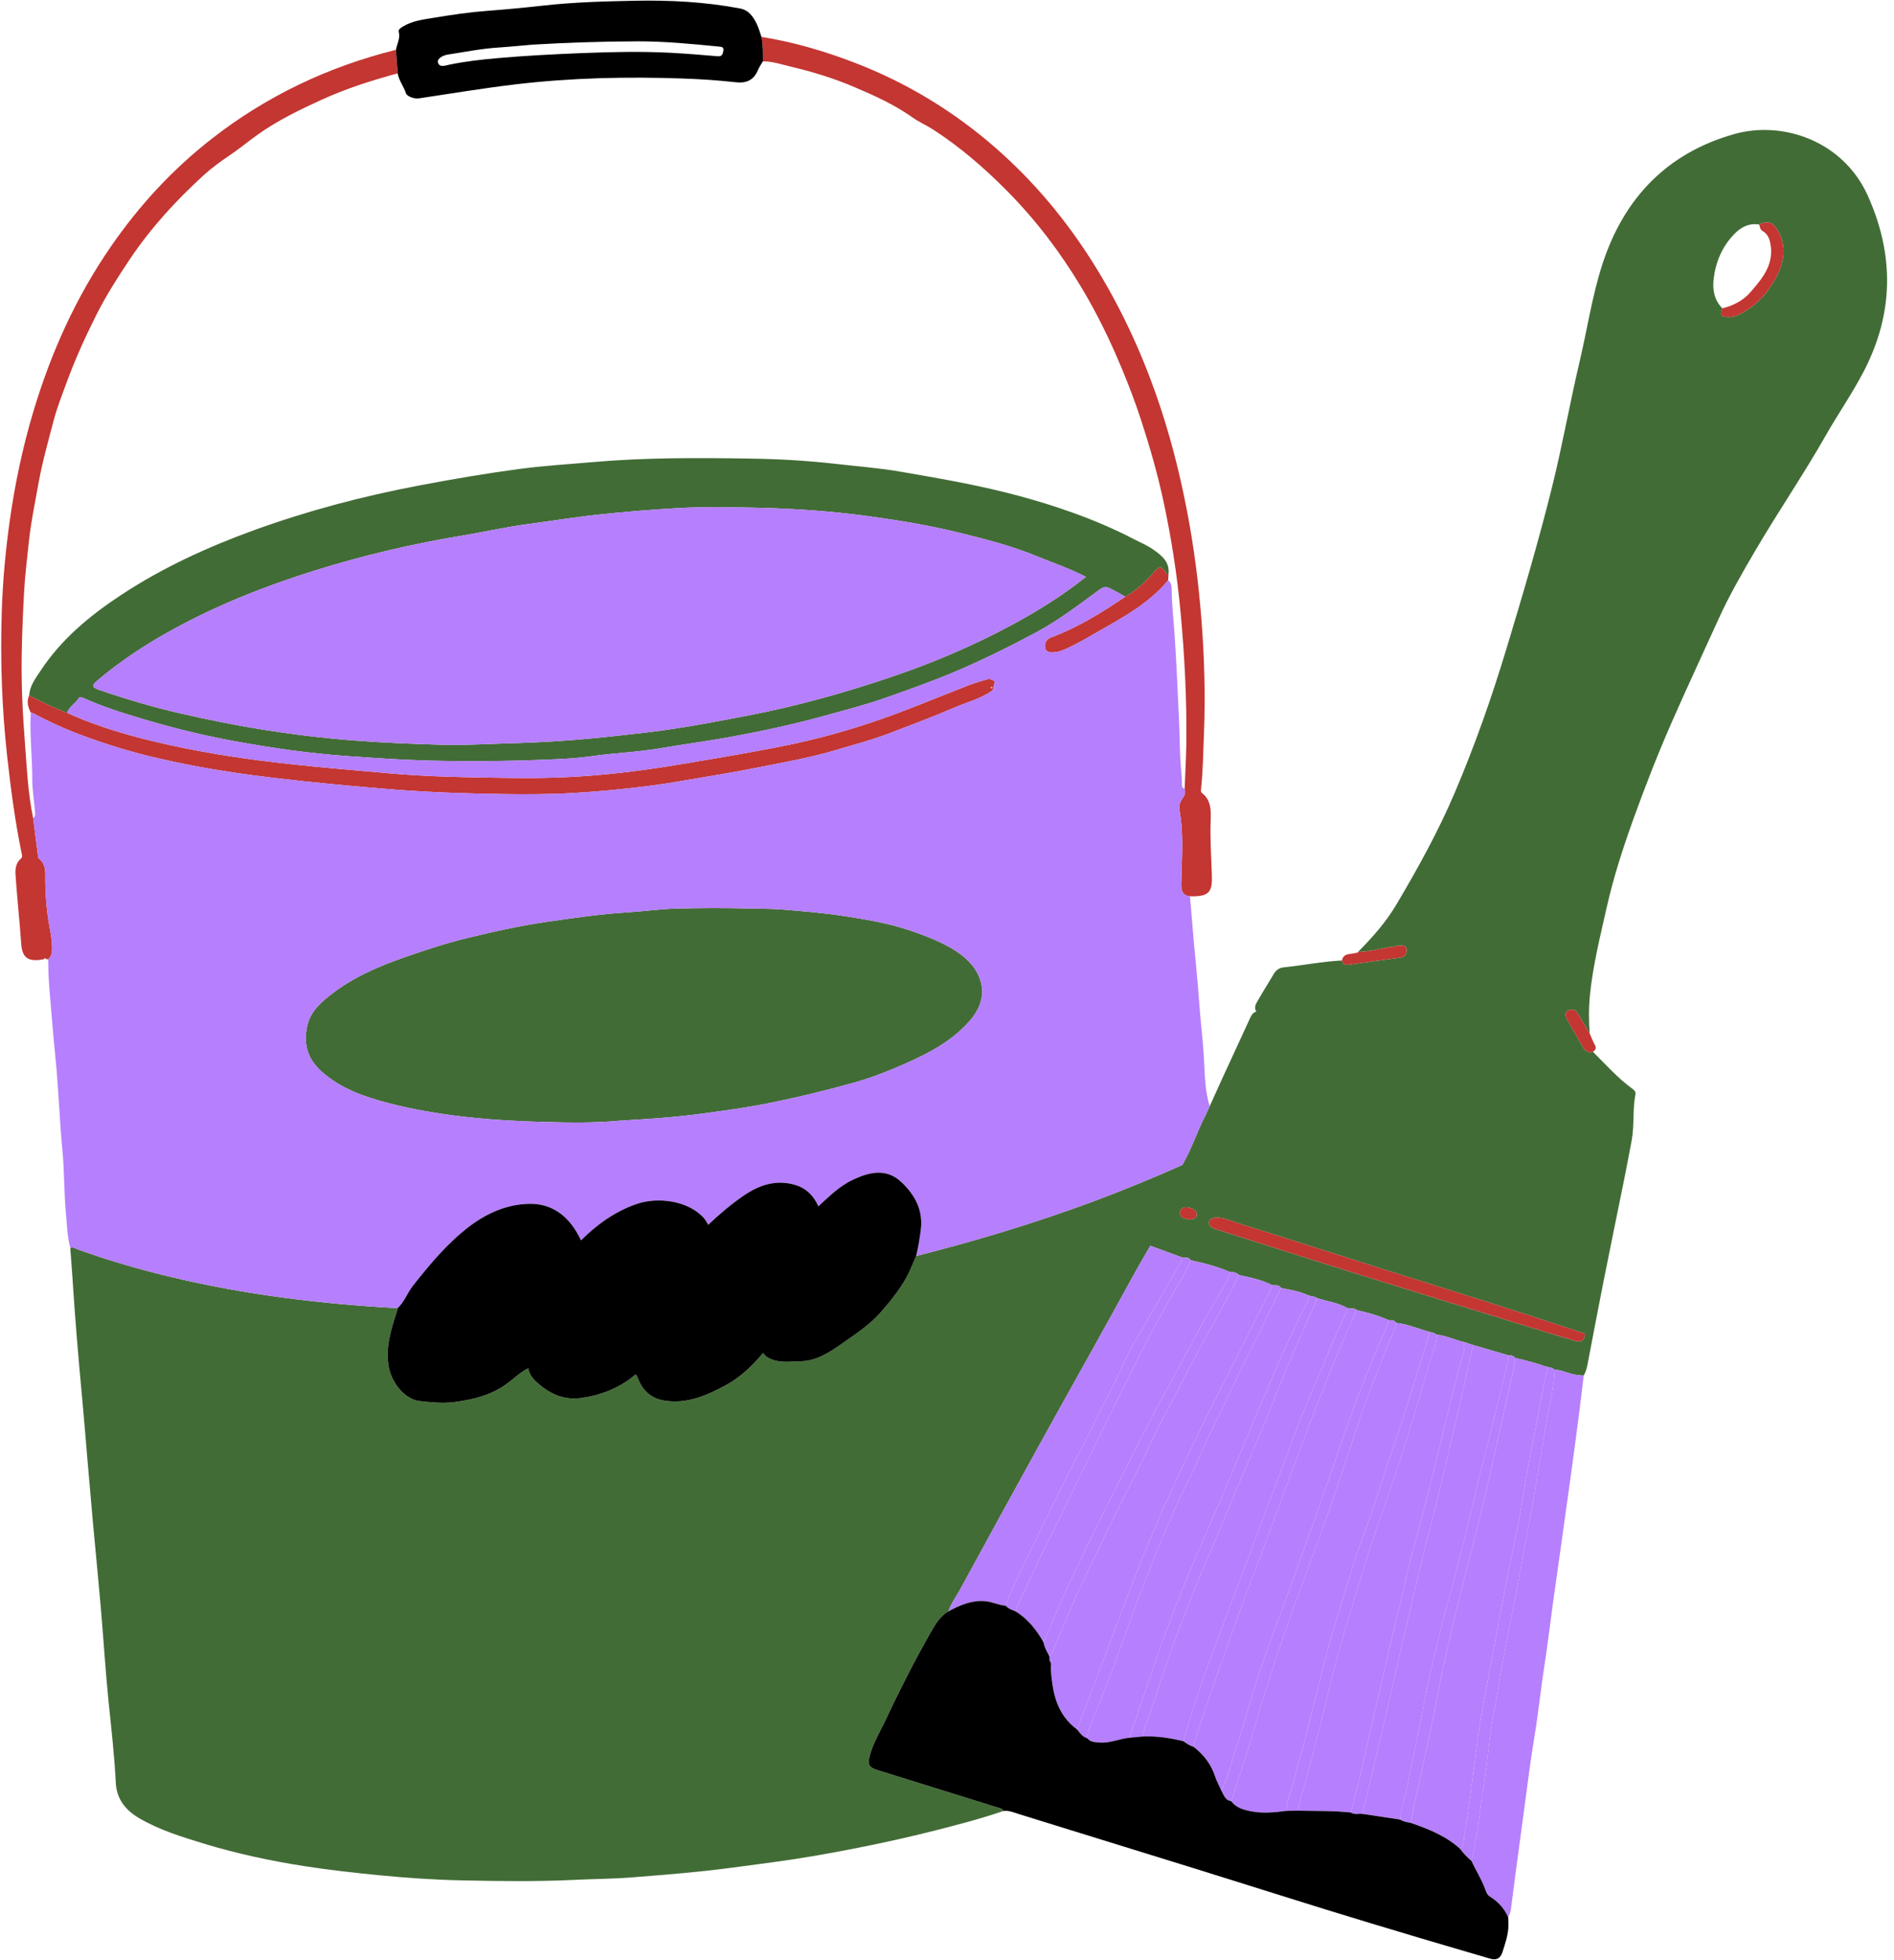
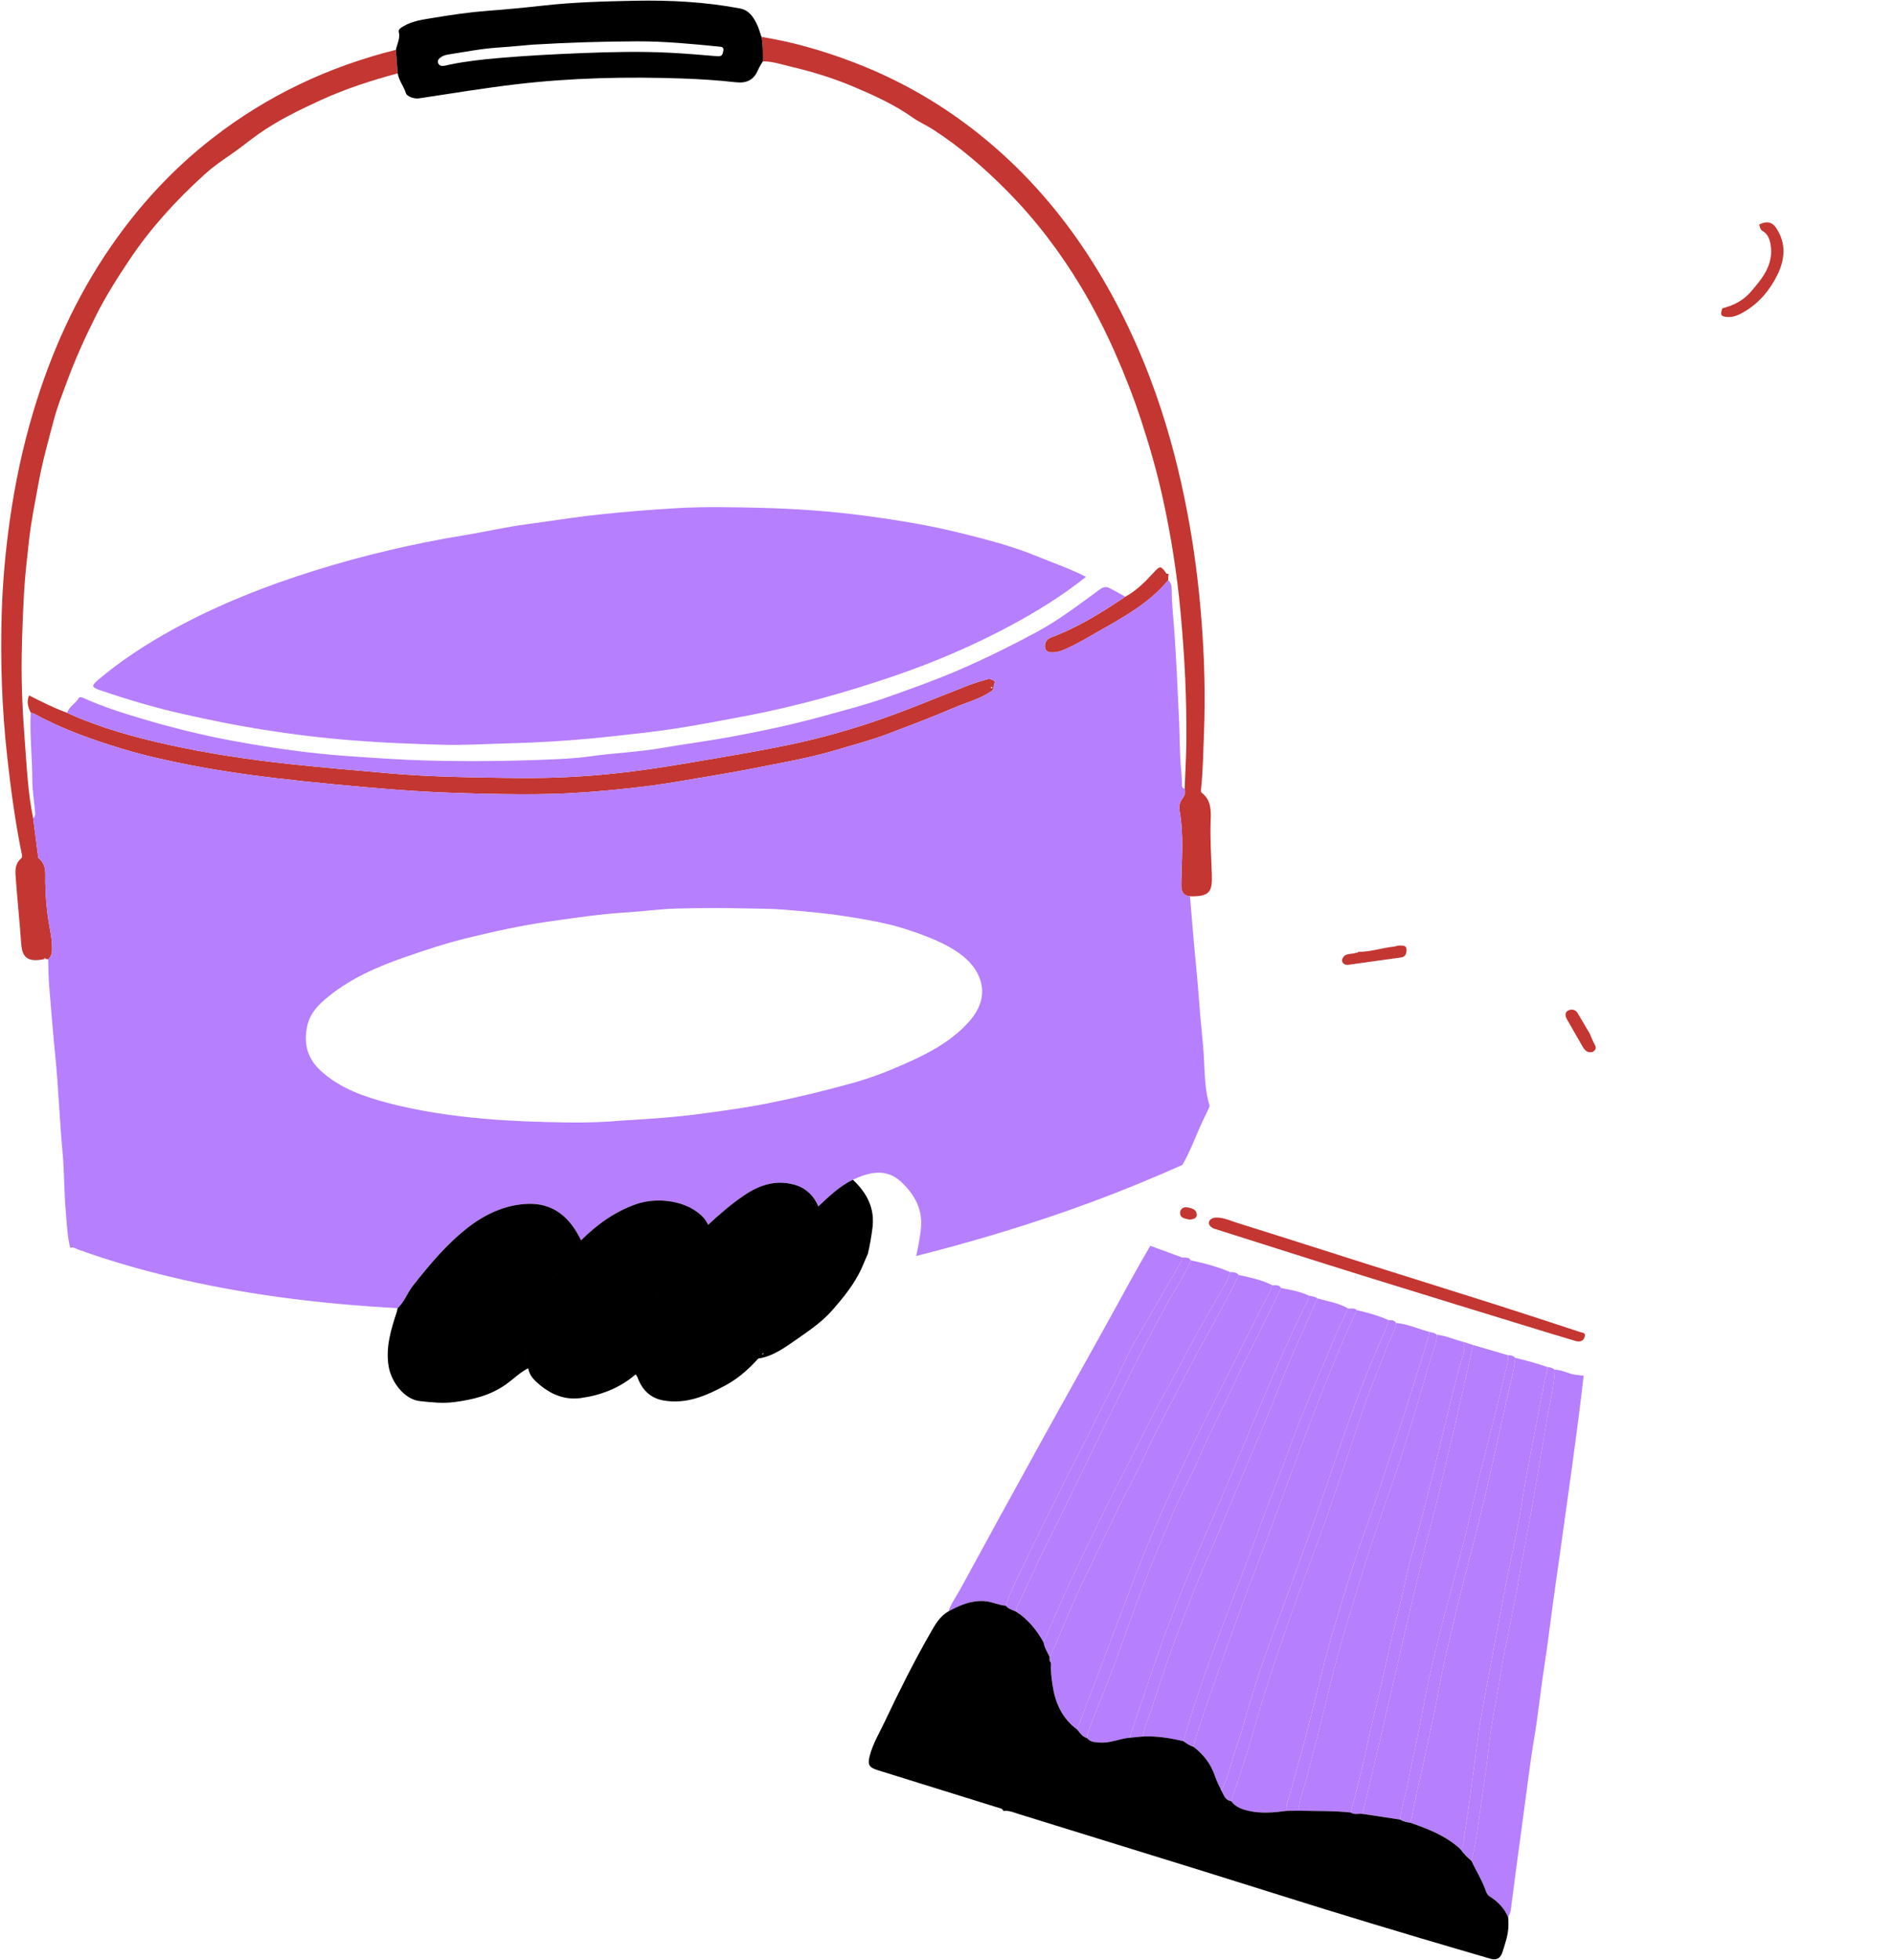
<svg xmlns="http://www.w3.org/2000/svg" fill="#000000" height="323.1" preserveAspectRatio="xMidYMid meet" version="1" viewBox="-0.2 -0.1 312.3 323.1" width="312.3" zoomAndPan="magnify">
  <g id="change1_1">
-     <path d="M165.248,298.381c-3.855,1.323-7.798,2.343-11.746,3.336c-6.542,1.645-13.149,2.988-19.797,4.129 c-4.419,0.758-8.871,1.301-13.315,1.894c-5.482,0.732-10.991,1.163-16.498,1.595c-3.052,0.24-6.132,0.243-9.192,0.394 c-6.231,0.306-12.458,0.225-18.682,0.094c-4.53-0.095-9.058-0.395-13.577-0.838c-4.146-0.407-8.281-0.863-12.398-1.504 c-5.621-0.876-11.168-2.055-16.616-3.716c-3.654-1.114-7.32-2.241-10.621-4.163c-2.147-1.25-3.774-3.035-3.914-5.867 c-0.218-4.408-0.722-8.798-1.171-13.192c-0.534-5.22-0.849-10.461-1.301-15.69c-0.41-4.749-0.884-9.493-1.317-14.24 c-0.296-3.243-0.573-6.487-0.852-9.731c-0.293-3.403-0.556-6.809-0.875-10.21c-0.632-6.73-1.206-13.465-1.631-20.212 c-0.103-1.629-0.241-3.256-0.362-4.884c0.515-0.186,0.931,0.135,1.367,0.292c4.931,1.771,9.955,3.226,15.045,4.452 c12.352,2.973,24.907,4.497,37.576,5.188c-0.045,0.193-0.076,0.39-0.137,0.577c-0.95,2.947-1.896,5.876-1.344,9.066 c0.435,2.511,2.552,5.405,5.161,5.679c1.902,0.2,3.756,0.412,5.663,0.161c3.064-0.403,5.986-1.102,8.57-2.958 c1.207-0.867,2.263-1.947,3.612-2.615c0.208,1.245,1.037,2.016,1.965,2.785c1.963,1.627,4.212,2.468,6.698,2.124 c3.337-0.462,6.44-1.651,9.044-3.902c0.106,0.159,0.248,0.304,0.311,0.478c0.737,2.047,2.105,3.433,4.275,3.817 c3.771,0.668,7.076-0.776,10.268-2.502c2.429-1.313,4.393-3.212,6.166-5.312c0.213,0.213,0.344,0.462,0.638,0.647 c1.754,1.105,3.71,0.731,5.56,0.7c2.576-0.043,4.713-1.431,6.762-2.874c2.271-1.598,4.62-3.105,6.466-5.225 c1.832-2.103,3.588-4.264,4.77-6.824c0.027,0.014,0.055,0.028,0.082,0.042c-0.032-0.009-0.064-0.018-0.096-0.026 c0.352-0.812,0.704-1.624,1.056-2.436c9.762-2.464,19.39-5.364,28.837-8.855c5.089-1.881,10.103-3.944,15.058-6.151 c-1.39,3.471-3.033,6.827-4.582,10.227c-0.439,0.964-0.818,1.985-0.696,3.097c-2.034,3.431-3.928,6.94-5.851,10.433 c-3.978,7.225-8.037,14.406-12.026,21.625c-4.53,8.198-9.032,16.411-13.513,24.636c-0.644,1.182-1.479,2.266-1.9,3.567 c-1.464,0.827-2.232,2.245-3.02,3.624c-2.689,4.711-5.128,9.554-7.44,14.458c-0.899,1.907-2.02,3.727-2.543,5.798 c-0.356,1.411-0.052,1.856,1.327,2.283c6.627,2.054,13.249,4.124,19.875,6.185C164.728,297.943,165.112,297.961,165.248,298.381z M206.953,166.624c-0.489-0.747,0.01-1.37,0.331-1.946c0.792-1.421,1.691-2.782,2.505-4.192c0.392-0.678,0.917-1.066,1.693-1.148 c3.2-0.335,6.365-0.968,9.585-1.133c0.155,0.617,0.539,0.785,1.158,0.696c2.864-0.414,5.733-0.793,8.599-1.192 c0.781-0.109,0.923-0.764,0.898-1.338c-0.031-0.713-0.709-0.614-1.196-0.626c-0.309-0.008-0.617,0.15-0.931,0.182 c-1.968,0.2-3.863,0.891-5.865,0.854c2.402-2.393,4.624-4.936,6.359-7.863c3.537-5.968,6.889-12.031,9.611-18.43 c3.24-7.614,5.988-15.406,8.388-23.315c2.713-8.94,5.364-17.906,7.622-26.971c1.707-6.854,2.929-13.828,4.552-20.705 c1.275-5.4,2.068-10.916,3.806-16.204c3.561-10.837,10.698-18.202,21.707-21.3c7.997-2.25,17.961,1.143,22.016,10.186 c4.39,9.789,4.27,19.409-0.687,28.948c-1.88,3.618-4.218,6.966-6.227,10.497c-3.677,6.463-7.873,12.599-11.635,19.007 c-2.187,3.725-4.334,7.453-6.115,11.389c-2.599,5.741-5.282,11.445-7.805,17.218c-2.27,5.194-4.332,10.475-6.249,15.813 c-1.7,4.735-3.244,9.517-4.348,14.427c-1.066,4.74-2.252,9.466-2.749,14.308c-0.219,2.134-0.217,4.304-0.052,6.458 c-0.661-1.119-1.321-2.239-1.983-3.356c-0.382-0.645-1.049-0.698-1.567-0.435c-0.573,0.291-0.504,0.914-0.193,1.456 c0.871,1.517,1.731,3.04,2.614,4.55c0.366,0.626,0.858,1.06,1.666,0.801c2.115,2.086,4.079,4.334,6.503,6.091 c0.301,0.218,0.585,0.508,0.51,0.885c-0.497,2.505-0.166,5.075-0.617,7.58c-0.428-0.087-0.874-0.123-1.282-0.267 c-3.683-1.303-7.352-2.647-11.04-3.936c-5.95-2.078-11.91-4.128-17.868-6.181c-7.016-2.418-14.031-4.836-21.053-7.235 C214.067,168.984,210.507,167.813,206.953,166.624z M283.797,50.715c-0.407,1.108-0.232,1.369,0.863,1.435 c0.97,0.058,1.79-0.313,2.594-0.773c2.537-1.452,4.347-3.593,5.617-6.172c1.269-2.578,1.475-5.212-0.198-7.731 c-0.685-1.031-1.624-1.172-2.797-0.566c-1.694-0.269-3.009,0.416-4.149,1.604c-1.978,2.061-3.027,4.556-3.362,7.346 C282.148,47.651,282.453,49.353,283.797,50.715z M206.953,166.624c3.554,1.189,7.114,2.361,10.66,3.572 c7.022,2.399,14.037,4.818,21.053,7.235c5.958,2.053,11.918,4.103,17.868,6.181c3.688,1.288,7.357,2.633,11.04,3.936 c0.408,0.144,0.854,0.18,1.282,0.267c-0.395,2.061-0.775,4.124-1.189,6.18c-1.168,5.797-2.367,11.588-3.52,17.387 c-0.859,4.317-1.667,8.645-2.495,12.968c-0.15,0.783-0.296,1.565-0.717,2.261c-0.431,0.01-0.851-0.074-1.275-0.12 c-1.216-0.131-2.285-0.834-3.521-0.841c-0.34-0.321-0.775-0.383-1.21-0.446c-1.731-0.591-3.487-1.092-5.272-1.491 c-0.321-0.361-0.733-0.476-1.2-0.45c-1.919-0.56-3.838-1.119-5.757-1.679c-0.481-0.158-0.963-0.316-1.444-0.474 c-1.536-0.35-2.97-1.074-4.558-1.23c-0.344-0.299-0.775-0.37-1.199-0.46c-1.839-0.495-3.595-1.298-5.517-1.481 c-0.265-0.511-0.748-0.437-1.2-0.447c-1.693-0.776-3.483-1.244-5.288-1.665c-0.403-0.441-0.947-0.173-1.416-0.281 c-1.569-0.911-3.357-1.151-5.06-1.654c-0.418-0.347-0.958-0.318-1.44-0.468c-1.441-0.695-3.008-0.925-4.552-1.24 c-0.338-0.6-0.925-0.418-1.441-0.46c-1.74-0.893-3.638-1.268-5.523-1.688c-0.383-0.437-0.9-0.476-1.429-0.48 c-2.092-0.884-4.271-1.478-6.491-1.933c-0.327-0.607-0.924-0.397-1.427-0.471c-1.745-0.642-3.49-1.285-5.236-1.927 c-0.122-1.111,0.257-2.133,0.696-3.096c1.549-3.399,3.192-6.756,4.582-10.227c1.506-2.576,2.413-5.432,3.768-8.079 c0.268-0.523,0.494-1.067,0.74-1.601c0.721-1.592,1.436-3.186,2.166-4.774c1.477-3.212,2.962-6.421,4.442-9.632 C206.109,167.306,206.345,166.798,206.953,166.624z M259.724,220.959c0.969,0.175,1.24-0.279,1.388-0.801 c0.174-0.617-0.388-0.589-0.731-0.701c-4.587-1.5-9.169-3.016-13.768-4.479c-6.848-2.178-13.711-4.308-20.561-6.475 c-7.419-2.347-14.825-4.735-22.254-7.052c-1.129-0.352-2.228-0.901-3.465-0.873c-0.572,0.013-1.096,0.288-1.195,0.755 c-0.094,0.445,0.342,0.86,0.821,1.06c0.147,0.061,0.305,0.096,0.457,0.144c8.11,2.565,16.21,5.16,24.331,7.687 c9.984,3.108,19.985,6.161,29.98,9.233C256.482,219.998,258.244,220.515,259.724,220.959z M195.976,200.913 c0.562-0.061,1.221-0.186,1.156-0.88c-0.08-0.855-0.891-1.023-1.598-1.138c-0.676-0.11-1.166,0.348-1.153,0.911 C194.401,200.732,195.277,200.742,195.976,200.913z M115.664,183.435c3.575-0.487,7.145-0.968,10.69-1.673 c4.753-0.946,9.453-2.081,14.118-3.383c2.953-0.824,5.807-1.936,8.596-3.172c3.958-1.754,7.783-3.759,10.694-7.125 c1.401-1.619,2.223-3.565,1.926-5.577c-0.378-2.567-2.132-4.473-4.293-5.878c-1.386-0.901-2.871-1.605-4.432-2.229 c-2.215-0.886-4.447-1.635-6.758-2.184c-2.316-0.549-4.658-0.932-7.012-1.301c-3.42-0.536-6.854-0.818-10.295-1.098 c-2.003-0.163-4.008-0.137-6.013-0.19c-3.822-0.1-7.644-0.073-11.461,0.02c-2.769,0.067-5.528,0.471-8.297,0.637 c-4.365,0.262-8.685,0.914-13.002,1.53c-4.475,0.639-8.9,1.623-13.299,2.696c-3.508,0.855-6.925,1.984-10.334,3.173 c-4.427,1.544-8.673,3.384-12.366,6.331c-1.712,1.366-3.218,2.767-3.701,5.152c-0.609,3.006,0.195,5.367,2.382,7.329 c3.139,2.817,7.02,4.165,10.993,5.204c4.071,1.064,8.215,1.764,12.407,2.249c4.513,0.522,9.037,0.77,13.566,0.884 c4.067,0.102,8.144,0.167,12.209-0.217C106.553,184.342,111.122,184.053,115.664,183.435z M4.61,114.521 c0.091-1.598,1.059-2.827,1.873-4.064c3.433-5.217,8.14-9.105,13.303-12.505c6.799-4.477,14.136-7.841,21.762-10.617 c8.898-3.238,18.015-5.644,27.32-7.41c5.506-1.045,11.028-1.991,16.574-2.734c3.971-0.532,7.993-0.766,11.99-1.12 c8.727-0.772,17.46-0.722,26.191-0.586c4.684,0.073,9.38,0.339,14.052,0.878c3.472,0.401,6.963,0.655,10.411,1.245 c3.566,0.61,7.131,1.231,10.679,1.933c6.089,1.203,12.098,2.77,17.934,4.865c3.442,1.235,6.834,2.673,10.095,4.37 c1.059,0.551,2.188,1.006,3.153,1.691c1.351,0.959,2.735,1.994,2.532,3.984c-0.114,0.002-0.295,0.052-0.333,0 c-0.937-1.307-1.019-1.386-2.113-0.186c-1.4,1.535-2.843,2.98-4.679,3.984c-0.865-0.474-1.715-0.979-2.6-1.411 c-0.583-0.285-1.02-0.21-1.668,0.261c-3.365,2.451-6.667,5.003-10.356,6.987c-4.189,2.253-8.435,4.352-12.812,6.244 c-3.979,1.719-8.045,3.154-12.112,4.591c-3.294,1.164-6.698,2.025-10.07,2.96c-5.087,1.411-10.248,2.52-15.438,3.471 c-3.785,0.694-7.607,1.187-11.399,1.843c-3.92,0.677-7.898,0.816-11.832,1.378c-2.16,0.308-4.355,0.412-6.538,0.505 c-6.702,0.285-13.406,0.351-20.116,0.181c-4.362-0.11-8.705-0.422-13.055-0.72c-6.411-0.439-12.739-1.349-19.051-2.507 c-5.094-0.934-10.104-2.179-15.057-3.652c-3.295-0.98-6.577-2.027-9.722-3.444c-0.287-0.129-0.598-0.219-0.754,0.048 c-0.523,0.897-1.573,1.37-1.909,2.407C8.706,116.596,6.653,115.57,4.61,114.521z M178.858,94.979 c-2.719-1.41-5.441-2.306-8.084-3.397c-4.136-1.708-8.443-2.798-12.747-3.866c-5.006-1.242-10.102-2.071-15.227-2.765 c-5.926-0.801-11.867-1.215-17.829-1.357c-4.435-0.105-8.886-0.197-13.311,0.047c-4.427,0.245-8.855,0.61-13.274,1.083 c-3.947,0.423-7.857,1.07-11.787,1.589c-3.42,0.452-6.794,1.242-10.202,1.8c-8.376,1.369-16.621,3.299-24.715,5.83 c-8.085,2.528-15.946,5.627-23.393,9.713c-4.382,2.404-8.547,5.124-12.37,8.351c-1.054,0.89-0.992,1.18,0.275,1.614 c4.436,1.52,8.923,2.854,13.501,3.895c4.375,0.995,8.759,1.894,13.194,2.603c5.023,0.803,10.065,1.422,15.126,1.818 c4.998,0.391,10.016,0.59,15.03,0.718c3.157,0.081,6.322-0.112,9.482-0.201c1.671-0.047,3.343-0.103,5.012-0.173 c4.455-0.187,8.89-0.544,13.317-1.031c3.471-0.381,6.947-0.749,10.397-1.281c3.88-0.599,7.737-1.348,11.595-2.08 c8.297-1.575,16.417-3.853,24.394-6.577c6.593-2.251,13.007-4.988,19.165-8.291C170.729,100.705,174.887,98.149,178.858,94.979z" fill="#426c36" />
-   </g>
+     </g>
  <g id="change2_1">
    <path d="M196.019,147.625c-1.49-0.135-1.452-1.328-1.434-2.308c0.074-3.964,0.427-7.929-0.3-11.872 c-0.138-0.749,0.105-1.433,0.54-2.011c0.37-0.492,0.46-0.978,0.306-1.544c0.096-2.431,0.244-4.861,0.277-7.292 c0.101-7.335-0.276-14.651-0.961-21.954c-0.58-6.181-1.541-12.304-2.859-18.369c-0.965-4.439-2.214-8.803-3.631-13.118 c-1.238-3.772-2.679-7.458-4.288-11.096c-1.659-3.75-3.515-7.386-5.617-10.885c-3.43-5.708-7.431-10.985-12.132-15.741 c-3.763-3.807-7.77-7.283-12.269-10.188c-1.092-0.705-2.321-1.235-3.348-1.963c-3.02-2.141-6.361-3.651-9.71-5.07 c-3.287-1.392-6.733-2.464-10.226-3.289c-1.576-0.372-3.128-0.907-4.776-0.918c-0.005-1.347,0.036-2.696-0.234-4.028 c5.26,0.847,10.341,2.33,15.312,4.236c8.629,3.308,16.409,8.036,23.346,14.108c6.316,5.528,11.643,11.921,16.104,19.043 c4.235,6.762,7.609,13.93,10.261,21.44c2.234,6.328,3.901,12.804,5.165,19.404c1.114,5.818,1.871,11.675,2.339,17.563 c0.502,6.32,0.69,12.659,0.437,19.005c-0.122,3.057-0.162,6.118-0.48,9.164c-0.024,0.234-0.063,0.498,0.157,0.665 c1.475,1.124,1.495,2.859,1.434,4.367c-0.124,3.057,0.085,6.094,0.189,9.135C199.712,146.815,199.288,147.719,196.019,147.625z M3.898,122.185c-0.372-4.794-0.604-9.606-0.518-14.421c0.061-3.405,0.202-6.805,0.387-10.208c0.155-2.84,0.504-5.646,0.804-8.461 c0.344-3.217,1.008-6.388,1.582-9.572c0.635-3.519,1.613-6.954,2.519-10.404c0.538-2.05,1.326-4.037,2.058-6.032 c1.405-3.832,3.08-7.548,4.911-11.195c1.614-3.214,3.544-6.241,5.538-9.222c3.479-5.2,7.69-9.79,12.303-13.979 c1.304-1.184,2.799-2.257,4.303-3.273c1.543-1.042,3.01-2.269,4.557-3.365c3.291-2.33,6.887-4.073,10.537-5.734 c4.032-1.835,8.232-3.178,12.5-4.327c-0.099-1.293-0.197-2.587-0.296-3.88c-11.112,2.77-21.255,7.562-30.302,14.607 C28.3,27.766,22.794,33.722,18.119,40.486C12.324,48.87,8.205,58.02,5.294,67.746C3.53,73.653,2.259,79.663,1.401,85.773 C0.703,90.741,0.247,95.73,0.09,100.73c-0.25,7.966,0.015,15.927,0.896,23.859c0.591,5.314,1.289,10.61,2.361,15.852 c0.069,0.335,0.232,0.704-0.12,1c-0.888,0.749-0.925,1.821-0.856,2.807c0.26,3.731,0.665,7.451,0.926,11.182 c0.158,2.263,1.057,3.107,3.751,2.559c0.054-0.071,0.108-0.142,0.162-0.212c0.039,0.054,0.078,0.108,0.117,0.163 c0.139,0.028,0.279,0.056,0.418,0.085c0.48-0.451,0.637-0.988,0.642-1.658c0.009-1.147-0.152-2.277-0.364-3.381 c-0.488-2.548-0.71-5.116-0.756-7.698c-0.025-1.421,0.25-2.876-1.094-3.914c-0.072-0.055-0.08-0.209-0.095-0.319 c-0.274-2.104-0.544-4.209-0.814-6.314C4.4,130.601,4.224,126.38,3.898,122.185z M223.744,156.771 c-0.048,0.175-0.167,0.21-0.326,0.166c-0.841,0.317-2.062-0.073-2.351,1.268c0.155,0.617,0.539,0.785,1.158,0.696 c2.864-0.414,5.733-0.793,8.599-1.192c0.781-0.109,0.923-0.764,0.898-1.338c-0.031-0.713-0.709-0.614-1.196-0.626 c-0.309-0.008-0.617,0.15-0.931,0.182c-1.968,0.2-3.863,0.891-5.865,0.854L223.744,156.771z M262.791,172.146 c-0.339-0.607-0.583-1.266-0.868-1.903c-0.661-1.119-1.321-2.239-1.983-3.356c-0.382-0.645-1.049-0.698-1.567-0.435 c-0.573,0.291-0.504,0.914-0.193,1.456c0.871,1.517,1.731,3.04,2.614,4.55c0.366,0.626,0.858,1.06,1.666,0.801 C262.845,172.97,263.091,172.682,262.791,172.146z M4.87,117.366c0.189,0.053,0.398,0.072,0.565,0.165 c4.589,2.527,9.506,4.268,14.485,5.778c3.746,1.137,7.593,1.981,11.439,2.73c4.461,0.869,8.962,1.521,13.482,2.058 c6.686,0.794,13.383,1.417,20.097,1.942c5.811,0.455,11.62,0.646,17.438,0.737c3.885,0.061,7.772,0.062,11.657-0.156 c4.407-0.248,8.795-0.673,13.169-1.239c3.253-0.421,6.478-1.044,9.715-1.567c4.089-0.66,8.146-1.468,12.204-2.271 c2.873-0.568,5.737-1.187,8.554-2.029c2.923-0.873,5.878-1.646,8.73-2.735c3.546-1.354,7.107-2.681,10.59-4.185 c2.091-0.903,4.34-1.447,6.265-2.766c0.637-0.437,0.208-1.121,0.658-1.512c-0.39-0.379-0.854-0.596-1.389-0.439 c-1.024,0.3-2.054,0.596-3.048,0.98c-5.446,2.108-10.816,4.413-16.369,6.241c-4.318,1.422-8.707,2.621-13.148,3.546 c-5.491,1.144-11.034,2.047-16.566,2.995c-5.087,0.871-10.191,1.604-15.322,2.033c-4.581,0.383-9.198,0.512-13.796,0.451 c-6.908-0.091-13.818-0.176-20.716-0.799c-5.301-0.479-10.607-0.91-15.9-1.485c-6.741-0.733-13.442-1.715-20.064-3.18 c-5.73-1.268-11.374-2.827-16.736-5.273c-2.161-0.791-4.214-1.818-6.256-2.867C4.137,115.52,4.427,116.45,4.87,117.366z M163.26,113.33c-0.049-0.009-0.086-0.084-0.129-0.13c0.07-0.023,0.143-0.07,0.209-0.062c0.046,0.006,0.082,0.087,0.125,0.137 C163.392,113.298,163.321,113.341,163.26,113.33z M173.142,104.947c-0.815,0.303-1.135,0.941-1.022,1.676 c0.129,0.839,0.894,0.845,1.575,0.787c0.6-0.051,1.158-0.26,1.71-0.499c2.039-0.882,3.929-2.044,5.853-3.135 c4.047-2.296,8.124-4.565,11.159-8.237c0.02-0.363,0.041-0.726,0.061-1.089c-0.114,0.002-0.295,0.052-0.333,0 c-0.937-1.307-1.019-1.386-2.113-0.186c-1.4,1.535-2.843,2.98-4.679,3.984C181.483,100.845,177.54,103.313,173.142,104.947z M284.66,52.15c0.97,0.058,1.79-0.313,2.594-0.773c2.537-1.452,4.347-3.593,5.617-6.172c1.269-2.578,1.475-5.212-0.198-7.731 c-0.685-1.031-1.624-1.172-2.797-0.566c0.121,0.402,0.136,0.825,0.591,1.09c0.822,0.479,1.129,1.309,1.279,2.2 c0.559,3.307-1.349,5.598-3.296,7.838c-1.225,1.41-2.842,2.237-4.653,2.678C283.39,51.824,283.565,52.085,284.66,52.15z M261.112,220.158c0.174-0.617-0.388-0.589-0.731-0.701c-4.587-1.5-9.169-3.016-13.768-4.479 c-6.848-2.178-13.711-4.308-20.561-6.475c-7.419-2.347-14.825-4.735-22.254-7.052c-1.129-0.352-2.228-0.901-3.465-0.873 c-0.572,0.013-1.096,0.288-1.195,0.755c-0.094,0.445,0.342,0.86,0.821,1.06c0.147,0.061,0.305,0.096,0.457,0.144 c8.11,2.565,16.21,5.16,24.331,7.687c9.984,3.108,19.985,6.161,29.98,9.233c1.755,0.54,3.517,1.057,4.997,1.501 C260.693,221.134,260.964,220.68,261.112,220.158z M197.131,200.033c-0.08-0.855-0.891-1.023-1.598-1.138 c-0.676-0.11-1.166,0.348-1.153,0.911c0.02,0.926,0.897,0.936,1.595,1.107C196.537,200.851,197.196,200.727,197.131,200.033z" fill="#c33632" />
  </g>
  <g id="change3_1">
    <path d="M240.551,304.616c0.812-0.508,0.552-1.398,0.678-2.109c0.421-2.381,0.748-4.779,1.076-7.176 c0.467-3.418,0.874-6.846,1.365-10.261c0.293-2.041,0.68-4.069,1.057-6.097c1.082-5.813,2.159-11.626,3.28-17.431 c0.7-3.623,1.508-7.224,2.207-10.847c0.435-2.255,0.728-4.537,1.133-6.798c0.462-2.575,0.976-5.14,1.47-7.709 c0.547-2.844,1.11-5.685,1.636-8.532c0.151-0.819,0.528-1.594,0.478-2.451c0.435,0.063,0.87,0.126,1.21,0.446 c-0.063,2.839-0.847,5.566-1.303,8.343c-0.753,4.579-1.511,9.157-2.316,13.727c-0.695,3.948-1.504,7.876-2.181,11.827 c-1.012,5.906-2.422,11.735-3.338,17.66c-0.485,3.135-1.214,6.238-1.572,9.386c-0.314,2.761-0.649,5.52-1.076,8.262 c-0.61,3.914-0.93,7.877-1.926,11.728C241.694,306.029,241.106,305.338,240.551,304.616z M202.814,296.757 c1.124-3.475,2.362-6.918,3.345-10.432c1.373-4.906,2.918-9.757,4.537-14.579c1.859-5.536,3.905-11.011,5.944-16.484 c2.759-7.407,5.17-14.932,7.695-22.418c1.283-3.804,2.869-7.49,4.276-11.244c0.457-1.219,1.239-2.321,1.372-3.659 c-0.265-0.511-0.748-0.437-1.2-0.446c-0.381,1.456-1.076,2.784-1.665,4.157c-2.849,6.632-5.307,13.417-7.605,20.252 c-2.103,6.257-4.396,12.442-6.626,18.652c-1.528,4.253-3.145,8.473-4.658,12.73c-0.825,2.322-1.533,4.686-2.262,7.04 c-0.75,2.423-1.365,4.892-2.219,7.277c-0.881,2.462-1.316,5.078-2.56,7.412C201.595,295.72,201.788,296.627,202.814,296.757z M235.5,219.421c-0.039,0.234-0.05,0.478-0.12,0.702c-1.951,6.258-3.85,12.533-5.99,18.732c-1.463,4.237-2.729,8.546-4.29,12.746 c-1.939,5.219-3.502,10.556-5.122,15.869c-1.632,5.354-2.889,10.825-4.265,16.255c-0.996,3.93-2.116,7.826-3.17,11.739 c-0.252,0.935-0.779,1.857-0.574,2.897c0.644-0.009,1.289-0.017,1.933-0.026c0.15-1.96,0.929-3.76,1.417-5.635 c1.32-5.078,2.632-10.159,3.855-15.26c1.558-6.496,3.6-12.852,5.55-19.23c1.533-5.013,3.322-9.949,5.018-14.912 c2.162-6.325,4.005-12.749,5.875-19.163c0.408-1.398,1.097-2.743,1.083-4.254C236.355,219.582,235.924,219.511,235.5,219.421z M241.257,221.111c-0.032,0.554,0.049,1.107-0.113,1.663c-1.351,4.636-2.447,9.336-3.579,14.028 c-1.628,6.744-3.343,13.467-5.188,20.157c-0.696,2.525-1.144,5.118-1.794,7.648c-1.146,4.459-2.108,8.956-3.152,13.435 c-0.665,2.855-1.409,5.694-2.003,8.564c-0.837,4.042-1.842,8.041-2.895,12.029c0.603,0.409,1.285,0.15,1.927,0.226 c1.093-4.594,2.204-9.185,3.274-13.784c1.719-7.385,3.39-14.782,5.122-22.164c0.971-4.138,1.964-8.273,3.058-12.38 c1.163-4.364,2.125-8.774,3.188-13.161c0.654-2.698,1.259-5.409,1.875-8.116c0.582-2.555,1.15-5.114,1.724-7.671 C242.22,221.427,241.739,221.269,241.257,221.111z M209.585,211.726c-0.362,1.278-1.12,2.367-1.703,3.539 c-1.591,3.198-3.201,6.387-4.807,9.578c-1.86,3.695-3.764,7.368-5.573,11.088c-1.825,3.754-3.594,7.536-5.316,11.339 c-1.374,3.033-2.706,6.089-3.939,9.181c-1.692,4.244-3.279,8.53-4.9,12.802c-1.985,5.23-3.958,10.464-5.937,15.697 c0.464,0.591,0.894,1.222,1.676,1.443c0.001-0.983,0.446-1.848,0.781-2.729c1.247-3.274,2.611-6.504,3.812-9.794 c2.423-6.643,4.745-13.324,7.521-19.833c1.197-2.808,2.326-5.645,3.693-8.38c0.994-1.99,1.994-3.983,2.864-6.028 c1.713-4.025,3.801-7.87,5.62-11.843c1.253-2.737,2.671-5.399,4.001-8.102c1.227-2.494,2.433-4.998,3.649-7.498 C210.688,211.585,210.101,211.768,209.585,211.726z M215.578,213.426c0.024,0.926-0.569,1.65-0.934,2.403 c-1.594,3.29-3.123,6.609-4.574,9.961c-3.553,8.206-6.888,16.504-10.472,24.698c-3.104,7.099-6.136,14.227-8.701,21.553 c-1.66,4.742-3.235,9.511-4.849,14.268c0.725-0.067,1.449-0.135,2.174-0.202c0.246-1.585,0.958-3.022,1.451-4.529 c1.223-3.741,2.425-7.493,3.809-11.175c1.536-4.086,3.055-8.181,4.796-12.189c1.804-4.153,3.538-8.337,5.295-12.51 c1.837-4.362,3.678-8.722,5.491-13.095c1.064-2.567,2.032-5.175,3.124-7.729c1.572-3.678,3.217-7.325,4.831-10.986 C216.6,213.548,216.06,213.577,215.578,213.426z M196.616,287.815c0.039-0.234,0.049-0.477,0.12-0.701 c2.009-6.411,4.304-12.724,6.549-19.053c1.769-4.985,3.709-9.91,5.555-14.868c1.926-5.172,3.818-10.358,5.751-15.528 c1.111-2.972,2.256-5.932,3.42-8.883c1.721-4.362,3.523-8.691,5.484-12.952c-0.403-0.441-0.947-0.173-1.417-0.281 c-0.873,1.915-1.817,3.801-2.606,5.75c-2.251,5.564-4.801,11.002-6.823,16.663c-1.572,4.402-3.334,8.735-4.945,13.124 c-1.166,3.177-2.351,6.351-3.564,9.507c-1.366,3.553-2.691,7.122-4.028,10.686c-1.269,3.384-2.416,6.815-3.568,10.242 c-0.594,1.768-1.082,3.573-1.618,5.361C195.453,287.258,195.982,287.632,196.616,287.815z M232.363,300.324 c0.088-0.347,0.198-0.69,0.26-1.041c0.62-3.519,1.536-6.976,2.256-10.475c0.567-2.754,1.224-5.51,1.731-8.27 c0.998-5.43,2.25-10.797,3.551-16.154c1.256-5.169,2.688-10.295,3.922-15.468c1.482-6.21,2.864-12.445,4.23-18.682 c0.475-2.167,1.104-4.304,1.344-6.52c-0.321-0.361-0.733-0.476-1.2-0.45c-0.025,0.437,0.015,0.889-0.086,1.307 c-0.87,3.623-1.758,7.242-2.654,10.859c-1.002,4.044-2.098,8.068-3.005,12.133c-0.838,3.757-1.824,7.48-2.779,11.202 c-0.845,3.293-1.81,6.569-2.621,9.876c-1.077,4.388-2.15,8.787-2.938,13.232c-0.713,4.024-1.709,7.982-2.437,11.998 c-0.361,1.99-1.125,3.894-1.243,5.933C231.196,300.153,231.785,300.22,232.363,300.324z M172.856,272.945 c0.278-0.2,0.354-0.514,0.478-0.808c1.305-3.074,2.583-6.159,3.938-9.21c0.936-2.107,1.979-4.167,2.978-6.246 c1.376-2.864,2.735-5.736,4.141-8.585c1.459-2.956,3.057-5.846,4.431-8.84c2.031-4.422,4.417-8.657,6.61-12.993 c2.765-5.467,6.041-10.663,8.63-16.225c-0.383-0.437-0.9-0.476-1.429-0.48c-0.208,0.558-0.346,1.155-0.635,1.667 c-1.405,2.492-2.886,4.942-4.273,7.444c-1.736,3.132-3.365,6.323-5.114,9.447c-2.963,5.295-5.592,10.762-8.367,16.153 c-2.708,5.26-5.27,10.598-7.8,15.946c-1.615,3.414-3.055,6.91-4.573,10.369C172.011,271.451,172.479,272.179,172.856,272.945z M194.715,207.155c-0.046,0.233-0.034,0.498-0.146,0.692c-2.124,3.68-4.277,7.344-6.391,11.03c-1.046,1.823-2.171,3.62-3.003,5.54 c-1.353,3.123-3.047,6.068-4.506,9.135c-1.622,3.411-3.449,6.725-5.132,10.109c-2.448,4.918-4.89,9.84-7.246,14.802 c-0.948,1.996-2.003,3.956-2.642,6.089c0.428,0.546,1.093,0.686,1.673,0.971c-0.019-0.417,0.151-0.776,0.328-1.138 c1.608-3.282,3.048-6.641,4.691-9.911c3.231-6.43,6.322-12.932,9.49-19.394c1.509-3.078,3.088-6.123,4.585-9.207 c1.801-3.711,3.778-7.327,5.739-10.954c1.318-2.438,2.966-4.695,3.989-7.294C195.815,207.018,195.219,207.228,194.715,207.155z M173.1,274.135c0.176-0.101,0.142-0.172-0.033-0.222C173.073,273.988,173.084,274.062,173.1,274.135z" fill="#b67ffd" />
  </g>
  <g id="change4_1">
    <path d="M248.489,315.912c-0.626-1.476-1.677-2.585-3.017-3.424c-0.497-0.31-0.634-0.81-0.809-1.287 c-0.59-1.616-1.536-3.057-2.237-4.618c0.996-3.851,1.317-7.814,1.926-11.728c0.427-2.741,0.762-5.501,1.076-8.262 c0.358-3.147,1.087-6.251,1.572-9.386c0.916-5.924,2.327-11.754,3.338-17.66c0.677-3.951,1.486-7.879,2.181-11.827 c0.805-4.57,1.563-9.148,2.316-13.727c0.457-2.777,1.24-5.505,1.303-8.343c1.236,0.007,2.305,0.711,3.521,0.841 c0.424,0.045,0.844,0.13,1.275,0.12c-0.267,2.208-0.519,4.419-0.805,6.625c-0.439,3.387-0.894,6.771-1.357,10.155 c-0.485,3.543-0.986,7.084-1.483,10.626c-0.459,3.264-0.93,6.526-1.381,9.79c-0.511,3.699-0.945,7.409-1.522,11.098 c-0.583,3.728-0.942,7.484-1.573,11.207c-0.663,3.914-1.127,7.863-1.666,11.797c-0.502,3.662-0.996,7.324-1.483,10.988 c-0.262,1.969-0.488,3.943-0.766,5.91C248.845,315.188,248.63,315.545,248.489,315.912z M168.291,258.463 c2.356-4.962,4.799-9.884,7.246-14.802c1.684-3.383,3.51-6.697,5.132-10.109c1.458-3.067,3.153-6.012,4.506-9.135 c0.832-1.92,1.957-3.718,3.003-5.54c2.114-3.686,4.268-7.349,6.391-11.03c0.112-0.194,0.1-0.46,0.146-0.692 c-1.745-0.643-3.49-1.285-5.236-1.927c-2.034,3.431-3.928,6.94-5.851,10.433c-3.978,7.225-8.037,14.406-12.026,21.625 c-4.53,8.198-9.032,16.411-13.513,24.636c-0.644,1.182-1.479,2.266-1.899,3.567c1.866-1.02,3.765-1.857,5.986-1.691 c1.206,0.09,2.279,0.675,3.472,0.755C166.288,262.418,167.343,260.458,168.291,258.463z M212.541,295.465 c1.054-3.913,2.174-7.809,3.17-11.739c1.377-5.431,2.633-10.901,4.265-16.255c1.62-5.313,3.183-10.65,5.122-15.869 c1.561-4.2,2.827-8.509,4.29-12.746c2.141-6.199,4.039-12.473,5.99-18.732c0.07-0.225,0.081-0.468,0.12-0.702 c-1.839-0.495-3.595-1.298-5.517-1.481c-0.133,1.339-0.915,2.441-1.372,3.66c-1.407,3.754-2.993,7.44-4.276,11.244 c-2.525,7.486-4.936,15.011-7.695,22.418c-2.039,5.474-4.085,10.948-5.944,16.484c-1.619,4.823-3.164,9.674-4.537,14.579 c-0.983,3.514-2.221,6.957-3.345,10.432c0.715,1.003,1.801,1.357,2.918,1.61c2.074,0.469,4.157,0.271,6.236-0.006 C211.762,297.321,212.289,296.399,212.541,295.465z M225.427,286.607c0.594-2.87,1.337-5.709,2.003-8.564 c1.044-4.48,2.006-8.977,3.152-13.435c0.65-2.53,1.098-5.123,1.794-7.648c1.845-6.69,3.561-13.413,5.188-20.157 c1.133-4.693,2.229-9.393,3.579-14.028c0.162-0.556,0.082-1.109,0.113-1.663c-1.536-0.35-2.97-1.074-4.558-1.23 c0.014,1.511-0.676,2.856-1.083,4.254c-1.87,6.414-3.713,12.837-5.875,19.163c-1.696,4.963-3.485,9.899-5.018,14.912 c-1.951,6.379-3.993,12.734-5.55,19.23c-1.223,5.102-2.535,10.183-3.855,15.26c-0.488,1.875-1.266,3.676-1.417,5.635 c2.879,0.067,5.762-0.009,8.632,0.301C223.585,294.648,224.59,290.649,225.427,286.607z M241.229,302.507 c0.421-2.381,0.748-4.779,1.076-7.176c0.467-3.418,0.874-6.846,1.365-10.261c0.293-2.041,0.68-4.069,1.057-6.097 c1.082-5.813,2.159-11.626,3.28-17.431c0.7-3.623,1.508-7.224,2.207-10.847c0.435-2.255,0.728-4.537,1.133-6.798 c0.462-2.575,0.976-5.14,1.47-7.709c0.547-2.844,1.11-5.685,1.636-8.532c0.151-0.819,0.528-1.594,0.478-2.451 c-1.731-0.591-3.487-1.091-5.272-1.491c-0.239,2.216-0.869,4.354-1.344,6.52c-1.366,6.237-2.749,12.472-4.23,18.682 c-1.234,5.174-2.667,10.3-3.922,15.468c-1.302,5.357-2.554,10.724-3.551,16.154c-0.507,2.76-1.165,5.516-1.731,8.27 c-0.72,3.499-1.636,6.956-2.256,10.475c-0.062,0.351-0.172,0.694-0.26,1.041c2.946,1.018,5.833,2.147,8.188,4.291 C241.362,304.107,241.103,303.217,241.229,302.507z M183.347,269.253c1.621-4.272,3.208-8.558,4.9-12.802 c1.233-3.093,2.565-6.148,3.939-9.181c1.722-3.802,3.491-7.585,5.316-11.339c1.808-3.72,3.713-7.393,5.573-11.088 c1.606-3.191,3.216-6.379,4.807-9.578c0.583-1.172,1.341-2.261,1.703-3.539c-1.74-0.893-3.638-1.268-5.522-1.688 c-2.589,5.562-5.865,10.759-8.63,16.225c-2.193,4.336-4.58,8.571-6.61,12.993c-1.375,2.994-2.972,5.884-4.431,8.84 c-1.406,2.849-2.765,5.721-4.141,8.585c-0.999,2.079-2.042,4.139-2.978,6.246c-1.355,3.051-2.633,6.137-3.938,9.21 c-0.125,0.293-0.2,0.608-0.478,0.808c0.034,0.331-0.085,0.695,0.212,0.968c0.175,0.05,0.208,0.12,0.033,0.222 c-0.07,1.158,0.079,2.301,0.245,3.441c0.432,2.963,1.56,5.55,4.065,7.374C179.388,279.717,181.362,274.483,183.347,269.253z M203.747,287.602c0.854-2.385,1.468-4.854,2.219-7.277c0.729-2.355,1.437-4.719,2.262-7.04c1.513-4.258,3.131-8.478,4.658-12.73 c2.23-6.209,4.523-12.395,6.626-18.652c2.298-6.835,4.756-13.62,7.605-20.252c0.59-1.373,1.285-2.701,1.665-4.157 c-1.693-0.776-3.483-1.244-5.288-1.665c-1.961,4.261-3.763,8.59-5.484,12.952c-1.164,2.952-2.309,5.911-3.42,8.883 c-1.933,5.17-3.825,10.355-5.751,15.528c-1.846,4.958-3.786,9.882-5.555,14.868c-2.245,6.329-4.54,12.642-6.549,19.053 c-0.07,0.224-0.081,0.467-0.12,0.701c1.633,1.266,2.857,2.819,3.515,4.811c0.272,0.823,0.699,1.594,1.056,2.389 C202.43,292.68,202.865,290.064,203.747,287.602z M190.897,272.04c2.565-7.325,5.597-14.454,8.701-21.553 c3.583-8.194,6.919-16.492,10.472-24.698c1.451-3.352,2.981-6.671,4.574-9.961c0.365-0.753,0.958-1.476,0.934-2.403 c-1.44-0.695-3.008-0.925-4.552-1.24c-1.215,2.5-2.422,5.004-3.649,7.498c-1.329,2.703-2.747,5.365-4.001,8.102 c-1.82,3.974-3.907,7.818-5.62,11.843c-0.87,2.045-1.87,4.038-2.864,6.028c-1.367,2.735-2.495,5.572-3.693,8.38 c-2.776,6.509-5.097,13.19-7.521,19.833c-1.2,3.29-2.564,6.521-3.812,9.794c-0.336,0.88-0.781,1.746-0.781,2.729 c0.492,0.652,1.218,0.634,1.93,0.704c1.749,0.171,3.34-0.625,5.032-0.788C187.662,281.551,189.237,276.783,190.897,272.04z M231.938,293.871c0.728-4.015,1.724-7.974,2.437-11.998c0.788-4.445,1.861-8.844,2.938-13.232c0.812-3.306,1.776-6.582,2.621-9.876 c0.955-3.721,1.941-7.445,2.779-11.202c0.907-4.065,2.003-8.089,3.005-12.133c0.896-3.617,1.785-7.236,2.654-10.859 c0.1-0.419,0.06-0.871,0.086-1.307c-1.919-0.56-3.838-1.119-5.757-1.679c-0.574,2.557-1.142,5.116-1.724,7.671 c-0.616,2.707-1.221,5.418-1.875,8.116c-1.063,4.387-2.025,8.797-3.188,13.161c-1.095,4.107-2.087,8.242-3.058,12.38 c-1.732,7.382-3.403,14.779-5.122,22.164c-1.07,4.6-2.181,9.19-3.274,13.784c2.078,0.314,4.157,0.628,6.235,0.943 C230.813,297.765,231.577,295.862,231.938,293.871z M196.545,281.52c1.152-3.427,2.298-6.858,3.568-10.242 c1.337-3.564,2.662-7.133,4.028-10.686c1.213-3.156,2.398-6.33,3.564-9.507c1.611-4.388,3.373-8.722,4.945-13.124 c2.021-5.661,4.571-11.1,6.823-16.663c0.789-1.949,1.732-3.835,2.606-5.75c-1.569-0.911-3.357-1.151-5.06-1.654 c-1.614,3.66-3.259,7.307-4.831,10.986c-1.092,2.555-2.059,5.163-3.124,7.729c-1.813,4.372-3.654,8.732-5.491,13.095 c-1.757,4.173-3.491,8.357-5.295,12.51c-1.741,4.008-3.26,8.103-4.796,12.189c-1.384,3.682-2.586,7.435-3.809,11.175 c-0.492,1.506-1.205,2.944-1.451,4.529c2.277-0.106,4.502,0.241,6.705,0.774C195.463,285.093,195.951,283.288,196.545,281.52z M176.445,260.217c2.53-5.349,5.092-10.686,7.8-15.946c2.775-5.391,5.404-10.858,8.367-16.153c1.748-3.125,3.378-6.316,5.114-9.447 c1.387-2.502,2.868-4.952,4.273-7.444c0.289-0.512,0.427-1.109,0.635-1.667c-2.092-0.884-4.271-1.478-6.491-1.933 c-1.023,2.599-2.671,4.856-3.989,7.294c-1.96,3.627-3.938,7.243-5.739,10.954c-1.497,3.084-3.076,6.128-4.585,9.207 c-3.167,6.463-6.258,12.964-9.49,19.394c-1.643,3.269-3.083,6.628-4.691,9.911c-0.177,0.362-0.347,0.721-0.328,1.138 c2,1.253,3.404,3.042,4.55,5.062C173.39,267.126,174.83,263.63,176.445,260.217z M194.758,191.904 c-4.955,2.207-9.969,4.271-15.058,6.151c-9.447,3.491-19.075,6.391-28.838,8.855c0.341-1.395,0.57-2.8,0.759-4.231 c0.438-3.327-0.953-5.841-3.22-7.976c-2.579-2.428-5.54-1.498-7.965-0.358c-2.224,1.046-3.932,2.754-5.704,4.383 c-0.728-1.736-1.999-2.975-3.764-3.513c-3.088-0.943-5.873-0.064-8.472,1.7c-2.121,1.44-4.052,3.102-5.917,4.849 c-0.232-0.367-0.419-0.774-0.704-1.094c-2.65-2.973-7.748-3.505-11.158-2.313c-3.537,1.236-6.481,3.358-9.106,5.973 c-0.128-0.248-0.252-0.497-0.383-0.743c-1.812-3.386-4.527-5.439-8.473-5.267c-3.677,0.16-6.945,1.689-9.8,3.904 c-3.494,2.711-6.312,6.107-9.053,9.571c-0.941,1.189-1.409,2.67-2.53,3.712c-12.669-0.69-25.224-2.214-37.576-5.188 c-5.09-1.225-10.115-2.68-15.045-4.452c-0.436-0.157-0.852-0.478-1.367-0.292c-0.503-1.93-0.549-3.926-0.728-5.89 c-0.303-3.322-0.235-6.679-0.549-10c-0.495-5.245-0.661-10.513-1.191-15.752c-0.379-3.752-0.67-7.508-0.985-11.264 c-0.13-1.554-0.16-3.095-0.185-4.645c0.48-0.451,0.637-0.988,0.642-1.658c0.009-1.147-0.152-2.277-0.364-3.381 c-0.488-2.548-0.71-5.116-0.756-7.698c-0.025-1.421,0.25-2.876-1.094-3.914c-0.072-0.055-0.08-0.209-0.095-0.319 c-0.274-2.104-0.544-4.209-0.814-6.314c0.462-0.31,0.328-0.794,0.296-1.203c-0.13-1.696-0.437-3.389-0.435-5.083 c0.005-3.7-0.447-7.387-0.256-11.089c0.189,0.053,0.398,0.072,0.565,0.165c4.589,2.527,9.506,4.268,14.485,5.778 c3.746,1.137,7.593,1.981,11.439,2.73c4.461,0.869,8.962,1.521,13.482,2.058c6.686,0.794,13.383,1.417,20.097,1.942 c5.811,0.455,11.62,0.646,17.438,0.737c3.885,0.061,7.772,0.062,11.657-0.156c4.407-0.248,8.795-0.673,13.169-1.239 c3.253-0.421,6.478-1.044,9.715-1.567c4.089-0.66,8.146-1.468,12.204-2.271c2.873-0.568,5.737-1.187,8.554-2.029 c2.923-0.873,5.878-1.646,8.73-2.735c3.546-1.354,7.107-2.681,10.59-4.185c2.091-0.903,4.34-1.447,6.265-2.766 c0.637-0.437,0.208-1.121,0.658-1.512c-0.39-0.379-0.854-0.596-1.389-0.439c-1.024,0.3-2.054,0.596-3.048,0.98 c-5.446,2.108-10.816,4.413-16.369,6.241c-4.318,1.422-8.707,2.621-13.148,3.546c-5.491,1.144-11.034,2.047-16.566,2.995 c-5.087,0.871-10.191,1.604-15.322,2.033c-4.581,0.383-9.198,0.512-13.796,0.451c-6.908-0.091-13.818-0.176-20.716-0.799 c-5.301-0.479-10.607-0.91-15.9-1.485c-6.741-0.733-13.442-1.715-20.064-3.18c-5.73-1.268-11.374-2.827-16.736-5.273 c0.336-1.037,1.386-1.509,1.909-2.407c0.156-0.268,0.467-0.177,0.754-0.048c3.145,1.416,6.427,2.464,9.722,3.444 c4.953,1.474,9.964,2.718,15.057,3.652c6.312,1.158,12.64,2.068,19.051,2.507c4.351,0.298,8.693,0.61,13.055,0.72 c6.71,0.17,13.413,0.104,20.116-0.181c2.183-0.093,4.378-0.197,6.538-0.505c3.933-0.561,7.912-0.701,11.832-1.378 c3.793-0.655,7.614-1.149,11.399-1.843c5.19-0.951,10.35-2.06,15.438-3.471c3.372-0.935,6.775-1.797,10.07-2.96 c4.067-1.437,8.133-2.872,12.112-4.591c4.377-1.891,8.623-3.991,12.812-6.244c3.689-1.984,6.991-4.536,10.356-6.987 c0.648-0.472,1.085-0.546,1.668-0.261c0.885,0.432,1.735,0.937,2.6,1.411c-3.871,2.598-7.814,5.066-12.213,6.7 c-0.815,0.303-1.135,0.941-1.022,1.676c0.129,0.839,0.894,0.845,1.575,0.787c0.6-0.051,1.158-0.26,1.71-0.499 c2.039-0.882,3.929-2.044,5.853-3.135c4.047-2.296,8.124-4.565,11.159-8.237c0.54,0.407,0.588,1.006,0.59,1.601 c0.007,2.39,0.291,4.761,0.454,7.141c0.323,4.71,0.526,9.428,0.746,14.145c0.119,2.548,0.1,5.103,0.29,7.645 c0.08,1.069,0.212,2.135,0.203,3.21c-0.003,0.317,0.087,0.547,0.43,0.61c0.155,0.566,0.065,1.052-0.306,1.544 c-0.435,0.578-0.678,1.262-0.54,2.011c0.727,3.943,0.374,7.909,0.3,11.872c-0.018,0.98-0.056,2.173,1.434,2.308 c0.201,2.409,0.393,4.818,0.605,7.226c0.299,3.392,0.674,6.779,0.903,10.175c0.215,3.203,0.646,6.385,0.808,9.596 c0.128,2.543,0.168,5.125,0.931,7.602c-0.246,0.534-0.472,1.078-0.74,1.601C197.171,186.472,196.263,189.328,194.758,191.904z M101.984,184.613c4.569-0.27,9.138-0.559,13.68-1.178c3.575-0.487,7.145-0.968,10.69-1.673c4.753-0.946,9.453-2.081,14.118-3.383 c2.953-0.824,5.807-1.936,8.596-3.172c3.958-1.754,7.783-3.759,10.694-7.125c1.401-1.619,2.223-3.565,1.926-5.577 c-0.378-2.567-2.132-4.473-4.293-5.878c-1.386-0.901-2.871-1.605-4.432-2.229c-2.215-0.886-4.447-1.635-6.758-2.184 c-2.316-0.549-4.658-0.932-7.012-1.301c-3.42-0.536-6.854-0.818-10.295-1.098c-2.003-0.163-4.008-0.137-6.013-0.19 c-3.822-0.1-7.644-0.073-11.461,0.02c-2.769,0.067-5.528,0.471-8.297,0.637c-4.365,0.262-8.685,0.914-13.002,1.53 c-4.475,0.639-8.9,1.623-13.299,2.696c-3.508,0.855-6.925,1.984-10.334,3.173c-4.427,1.544-8.673,3.384-12.366,6.331 c-1.712,1.366-3.218,2.767-3.701,5.152c-0.609,3.006,0.195,5.367,2.382,7.329c3.139,2.817,7.02,4.165,10.993,5.204 c4.071,1.064,8.215,1.764,12.407,2.249c4.513,0.522,9.037,0.77,13.566,0.884C93.842,184.932,97.919,184.997,101.984,184.613z M170.774,91.582c-4.136-1.708-8.443-2.798-12.747-3.866c-5.006-1.242-10.102-2.071-15.227-2.765 c-5.926-0.801-11.867-1.215-17.829-1.357c-4.435-0.105-8.886-0.197-13.311,0.047c-4.427,0.245-8.855,0.61-13.274,1.083 c-3.947,0.423-7.857,1.07-11.787,1.589c-3.42,0.452-6.794,1.242-10.202,1.8c-8.376,1.369-16.621,3.299-24.715,5.83 c-8.085,2.528-15.946,5.627-23.393,9.713c-4.382,2.404-8.547,5.124-12.37,8.351c-1.054,0.89-0.992,1.18,0.275,1.614 c4.436,1.52,8.923,2.854,13.501,3.895c4.375,0.995,8.759,1.894,13.194,2.603c5.023,0.803,10.065,1.422,15.126,1.818 c4.998,0.391,10.016,0.59,15.03,0.718c3.157,0.081,6.322-0.112,9.482-0.201c1.671-0.047,3.343-0.103,5.012-0.173 c4.455-0.187,8.89-0.544,13.317-1.031c3.471-0.381,6.947-0.749,10.397-1.281c3.88-0.599,7.737-1.348,11.595-2.08 c8.297-1.575,16.417-3.853,24.394-6.577c6.593-2.251,13.007-4.988,19.165-8.291c4.322-2.318,8.48-4.874,12.451-8.044 C176.139,93.569,173.417,92.673,170.774,91.582z" fill="#b67ffd" />
  </g>
  <g id="change5_1">
-     <path d="M165.248,298.381c-0.136-0.42-0.52-0.438-0.86-0.544c-6.625-2.061-13.247-4.131-19.875-6.185 c-1.379-0.428-1.683-0.872-1.327-2.283c0.523-2.071,1.644-3.891,2.543-5.798c2.312-4.904,4.751-9.747,7.44-14.458 c0.788-1.38,1.556-2.798,3.021-3.625c1.866-1.02,3.765-1.857,5.986-1.691c1.206,0.09,2.279,0.675,3.472,0.755 c0.428,0.546,1.093,0.686,1.673,0.971c2,1.253,3.405,3.041,4.55,5.062c0.14,0.865,0.607,1.593,0.984,2.359 c0.034,0.331-0.085,0.695,0.212,0.968c0.006,0.075,0.017,0.148,0.033,0.222c-0.07,1.158,0.079,2.301,0.245,3.441 c0.432,2.963,1.56,5.55,4.065,7.374c0.464,0.591,0.894,1.222,1.676,1.443c0.492,0.651,1.218,0.634,1.93,0.704 c1.749,0.171,3.34-0.625,5.032-0.788c0.725-0.067,1.449-0.135,2.174-0.202c2.277-0.105,4.502,0.241,6.705,0.774 c0.527,0.377,1.055,0.751,1.689,0.934c1.633,1.266,2.857,2.819,3.515,4.811c0.272,0.823,0.699,1.594,1.056,2.389 c0.408,0.706,0.601,1.614,1.627,1.744c0.715,1.002,1.802,1.357,2.918,1.609c2.074,0.469,4.157,0.271,6.236-0.006 c0.644-0.009,1.289-0.017,1.933-0.026c2.879,0.067,5.762-0.008,8.632,0.301c0.603,0.409,1.285,0.15,1.927,0.226 c2.078,0.314,4.157,0.628,6.235,0.943c0.502,0.348,1.091,0.416,1.668,0.52c2.946,1.017,5.833,2.147,8.188,4.291 c0.555,0.722,1.143,1.413,1.875,1.968c0.702,1.56,1.647,3.002,2.237,4.618c0.174,0.477,0.312,0.977,0.809,1.287 c1.341,0.838,2.391,1.948,3.017,3.424c0.007,0.151,0.014,0.301,0.02,0.452c0.007,0.244,0.013,0.488,0.02,0.733 c0.007,1.585-0.513,3.055-0.986,4.536c-0.323,1.012-0.956,1.407-2.014,1.094c-3.974-1.176-7.958-2.321-11.929-3.508 c-5.078-1.518-10.154-3.039-15.217-4.605c-6.929-2.144-13.841-4.344-20.768-6.496c-9.934-3.087-19.874-6.154-29.812-9.228 C166.97,298.632,166.159,298.254,165.248,298.381z M65.234,216.084c-0.95,2.947-1.896,5.876-1.344,9.066 c0.435,2.511,2.552,5.405,5.161,5.679c1.902,0.2,3.756,0.412,5.663,0.161c3.064-0.403,5.986-1.102,8.57-2.958 c1.207-0.867,2.263-1.947,3.612-2.615c-0.959-3.018-0.295-5.891,0.917-8.654c1.823-4.156,4.139-8.025,7.131-11.462 c0.258-0.297,0.595-0.543,0.665-0.97c-0.128-0.248-0.252-0.498-0.383-0.743c-1.812-3.386-4.527-5.439-8.473-5.267 c-3.677,0.16-6.945,1.689-9.8,3.904c-3.494,2.711-6.312,6.107-9.053,9.571c-0.941,1.189-1.409,2.67-2.53,3.712 C65.326,215.7,65.295,215.897,65.234,216.084z M116.578,201.764c1.865-1.748,3.795-3.409,5.917-4.849 c2.599-1.764,5.383-2.642,8.472-1.7c1.764,0.539,3.036,1.777,3.764,3.513c-0.922,1.043-1.88,2.056-2.759,3.133 c-2.949,3.614-5.505,7.503-6.725,12.032c-0.797,2.959-1.451,6.084,0.376,9.012c-1.773,2.099-3.737,3.999-6.166,5.312 c-3.191,1.725-6.497,3.169-10.268,2.502c-2.171-0.384-3.538-1.77-4.275-3.817c-0.063-0.174-0.206-0.319-0.311-0.478 c0.205-0.488,0.182-0.987,0.119-1.502c-0.198-1.643-0.059-3.273,0.419-4.848c1.471-4.846,4.339-8.928,7.166-13.037 C113.598,205.163,115.273,203.616,116.578,201.764z M65.381,11.993c-0.099-1.293-0.197-2.587-0.296-3.88 c0.184-0.986,0.754-1.893,0.466-2.983c-0.097-0.368,0.343-0.65,0.706-0.868c1.582-0.95,3.393-1.151,5.136-1.441 c2.91-0.485,5.834-0.913,8.785-1.136c3.098-0.234,6.192-0.527,9.279-0.872c4.987-0.557,9.993-0.691,15.002-0.79 c5.826-0.115,11.623,0.186,17.362,1.273c1.459,0.276,2.181,1.369,2.766,2.562c0.33,0.671,0.516,1.412,0.768,2.121 c0.271,1.331,0.229,2.681,0.234,4.028c-0.272,0.476-0.593,0.931-0.805,1.432c-0.701,1.659-1.872,2.22-3.681,2.017 c-2.884-0.324-5.789-0.514-8.69-0.616c-9.243-0.325-18.478-0.123-27.667,0.97c-5.288,0.629-10.546,1.505-15.814,2.294 c-0.934,0.14-2.049-0.36-2.196-0.825C66.376,14.132,65.574,13.184,65.381,11.993z M87.622,7.259 c-1.894,0.161-3.786,0.353-5.682,0.477c-2.791,0.181-5.525,0.734-8.281,1.155c-0.837,0.128-1.755,0.649-1.656,1.232 c0.171,1.001,1.259,0.567,1.925,0.43c2.652-0.548,5.344-0.848,8.024-1.08C86.54,9.075,91.143,8.83,95.75,8.651 c4.858-0.189,9.709-0.307,14.563-0.055c2.613,0.136,5.223,0.353,7.83,0.577c0.765,0.066,0.831-0.408,0.929-0.931 c0.117-0.627-0.366-0.628-0.739-0.665c-4.473-0.439-8.946-0.876-13.45-0.863C99.124,6.731,93.372,6.92,87.622,7.259z M115.874,200.671c-2.65-2.973-7.748-3.505-11.158-2.313c-3.537,1.236-6.481,3.358-9.106,5.973c-0.069,0.428-0.406,0.674-0.665,0.97 c-2.993,3.438-5.309,7.307-7.131,11.462c-1.212,2.763-1.876,5.636-0.917,8.654c0.208,1.245,1.037,2.016,1.965,2.785 c1.963,1.627,4.212,2.468,6.698,2.124c3.337-0.462,6.44-1.651,9.044-3.902c0.205-0.488,0.182-0.987,0.119-1.502 c-0.198-1.643-0.059-3.273,0.419-4.848c1.471-4.846,4.339-8.928,7.166-13.037c1.289-1.874,2.964-3.421,4.27-5.273 C116.346,201.398,116.159,200.99,115.874,200.671z M125.623,222.906c-1.828-2.928-1.174-6.053-0.376-9.012 c1.22-4.529,3.776-8.418,6.725-12.032c0.879-1.077,1.837-2.09,2.759-3.133c1.772-1.629,3.481-3.337,5.704-4.383 c2.425-1.141,5.386-2.07,7.965,0.358c2.267,2.135,3.659,4.649,3.22,7.976c-0.188,1.431-0.418,2.836-0.759,4.231 c-0.351,0.812-0.703,1.624-1.055,2.436l0.013-0.015c-1.182,2.559-2.938,4.72-4.77,6.824c-1.846,2.12-4.195,3.627-6.466,5.225 c-2.049,1.442-4.186,2.831-6.762,2.874c-1.85,0.031-3.806,0.406-5.56-0.7C125.967,223.368,125.836,223.119,125.623,222.906z" fill="#000000" />
+     <path d="M165.248,298.381c-0.136-0.42-0.52-0.438-0.86-0.544c-6.625-2.061-13.247-4.131-19.875-6.185 c-1.379-0.428-1.683-0.872-1.327-2.283c0.523-2.071,1.644-3.891,2.543-5.798c2.312-4.904,4.751-9.747,7.44-14.458 c0.788-1.38,1.556-2.798,3.021-3.625c1.866-1.02,3.765-1.857,5.986-1.691c1.206,0.09,2.279,0.675,3.472,0.755 c0.428,0.546,1.093,0.686,1.673,0.971c2,1.253,3.405,3.041,4.55,5.062c0.14,0.865,0.607,1.593,0.984,2.359 c0.034,0.331-0.085,0.695,0.212,0.968c0.006,0.075,0.017,0.148,0.033,0.222c-0.07,1.158,0.079,2.301,0.245,3.441 c0.432,2.963,1.56,5.55,4.065,7.374c0.464,0.591,0.894,1.222,1.676,1.443c0.492,0.651,1.218,0.634,1.93,0.704 c1.749,0.171,3.34-0.625,5.032-0.788c0.725-0.067,1.449-0.135,2.174-0.202c2.277-0.105,4.502,0.241,6.705,0.774 c0.527,0.377,1.055,0.751,1.689,0.934c1.633,1.266,2.857,2.819,3.515,4.811c0.272,0.823,0.699,1.594,1.056,2.389 c0.408,0.706,0.601,1.614,1.627,1.744c0.715,1.002,1.802,1.357,2.918,1.609c2.074,0.469,4.157,0.271,6.236-0.006 c0.644-0.009,1.289-0.017,1.933-0.026c2.879,0.067,5.762-0.008,8.632,0.301c0.603,0.409,1.285,0.15,1.927,0.226 c2.078,0.314,4.157,0.628,6.235,0.943c0.502,0.348,1.091,0.416,1.668,0.52c2.946,1.017,5.833,2.147,8.188,4.291 c0.555,0.722,1.143,1.413,1.875,1.968c0.702,1.56,1.647,3.002,2.237,4.618c0.174,0.477,0.312,0.977,0.809,1.287 c1.341,0.838,2.391,1.948,3.017,3.424c0.007,0.151,0.014,0.301,0.02,0.452c0.007,0.244,0.013,0.488,0.02,0.733 c0.007,1.585-0.513,3.055-0.986,4.536c-0.323,1.012-0.956,1.407-2.014,1.094c-3.974-1.176-7.958-2.321-11.929-3.508 c-5.078-1.518-10.154-3.039-15.217-4.605c-6.929-2.144-13.841-4.344-20.768-6.496c-9.934-3.087-19.874-6.154-29.812-9.228 C166.97,298.632,166.159,298.254,165.248,298.381z M65.234,216.084c-0.95,2.947-1.896,5.876-1.344,9.066 c0.435,2.511,2.552,5.405,5.161,5.679c1.902,0.2,3.756,0.412,5.663,0.161c3.064-0.403,5.986-1.102,8.57-2.958 c1.207-0.867,2.263-1.947,3.612-2.615c-0.959-3.018-0.295-5.891,0.917-8.654c1.823-4.156,4.139-8.025,7.131-11.462 c0.258-0.297,0.595-0.543,0.665-0.97c-0.128-0.248-0.252-0.498-0.383-0.743c-1.812-3.386-4.527-5.439-8.473-5.267 c-3.677,0.16-6.945,1.689-9.8,3.904c-3.494,2.711-6.312,6.107-9.053,9.571c-0.941,1.189-1.409,2.67-2.53,3.712 C65.326,215.7,65.295,215.897,65.234,216.084z M116.578,201.764c1.865-1.748,3.795-3.409,5.917-4.849 c2.599-1.764,5.383-2.642,8.472-1.7c1.764,0.539,3.036,1.777,3.764,3.513c-0.922,1.043-1.88,2.056-2.759,3.133 c-2.949,3.614-5.505,7.503-6.725,12.032c-0.797,2.959-1.451,6.084,0.376,9.012c-1.773,2.099-3.737,3.999-6.166,5.312 c-3.191,1.725-6.497,3.169-10.268,2.502c-2.171-0.384-3.538-1.77-4.275-3.817c-0.063-0.174-0.206-0.319-0.311-0.478 c0.205-0.488,0.182-0.987,0.119-1.502c-0.198-1.643-0.059-3.273,0.419-4.848c1.471-4.846,4.339-8.928,7.166-13.037 C113.598,205.163,115.273,203.616,116.578,201.764z M65.381,11.993c-0.099-1.293-0.197-2.587-0.296-3.88 c0.184-0.986,0.754-1.893,0.466-2.983c-0.097-0.368,0.343-0.65,0.706-0.868c1.582-0.95,3.393-1.151,5.136-1.441 c2.91-0.485,5.834-0.913,8.785-1.136c3.098-0.234,6.192-0.527,9.279-0.872c4.987-0.557,9.993-0.691,15.002-0.79 c5.826-0.115,11.623,0.186,17.362,1.273c1.459,0.276,2.181,1.369,2.766,2.562c0.33,0.671,0.516,1.412,0.768,2.121 c0.271,1.331,0.229,2.681,0.234,4.028c-0.272,0.476-0.593,0.931-0.805,1.432c-0.701,1.659-1.872,2.22-3.681,2.017 c-2.884-0.324-5.789-0.514-8.69-0.616c-9.243-0.325-18.478-0.123-27.667,0.97c-5.288,0.629-10.546,1.505-15.814,2.294 c-0.934,0.14-2.049-0.36-2.196-0.825C66.376,14.132,65.574,13.184,65.381,11.993z M87.622,7.259 c-1.894,0.161-3.786,0.353-5.682,0.477c-2.791,0.181-5.525,0.734-8.281,1.155c-0.837,0.128-1.755,0.649-1.656,1.232 c0.171,1.001,1.259,0.567,1.925,0.43c2.652-0.548,5.344-0.848,8.024-1.08C86.54,9.075,91.143,8.83,95.75,8.651 c4.858-0.189,9.709-0.307,14.563-0.055c2.613,0.136,5.223,0.353,7.83,0.577c0.765,0.066,0.831-0.408,0.929-0.931 c0.117-0.627-0.366-0.628-0.739-0.665c-4.473-0.439-8.946-0.876-13.45-0.863C99.124,6.731,93.372,6.92,87.622,7.259z M115.874,200.671c-2.65-2.973-7.748-3.505-11.158-2.313c-3.537,1.236-6.481,3.358-9.106,5.973c-0.069,0.428-0.406,0.674-0.665,0.97 c-2.993,3.438-5.309,7.307-7.131,11.462c-1.212,2.763-1.876,5.636-0.917,8.654c0.208,1.245,1.037,2.016,1.965,2.785 c1.963,1.627,4.212,2.468,6.698,2.124c3.337-0.462,6.44-1.651,9.044-3.902c0.205-0.488,0.182-0.987,0.119-1.502 c-0.198-1.643-0.059-3.273,0.419-4.848c1.471-4.846,4.339-8.928,7.166-13.037c1.289-1.874,2.964-3.421,4.27-5.273 C116.346,201.398,116.159,200.99,115.874,200.671z M125.623,222.906c-1.828-2.928-1.174-6.053-0.376-9.012 c1.22-4.529,3.776-8.418,6.725-12.032c0.879-1.077,1.837-2.09,2.759-3.133c1.772-1.629,3.481-3.337,5.704-4.383 c2.267,2.135,3.659,4.649,3.22,7.976c-0.188,1.431-0.418,2.836-0.759,4.231 c-0.351,0.812-0.703,1.624-1.055,2.436l0.013-0.015c-1.182,2.559-2.938,4.72-4.77,6.824c-1.846,2.12-4.195,3.627-6.466,5.225 c-2.049,1.442-4.186,2.831-6.762,2.874c-1.85,0.031-3.806,0.406-5.56-0.7C125.967,223.368,125.836,223.119,125.623,222.906z" fill="#000000" />
  </g>
</svg>